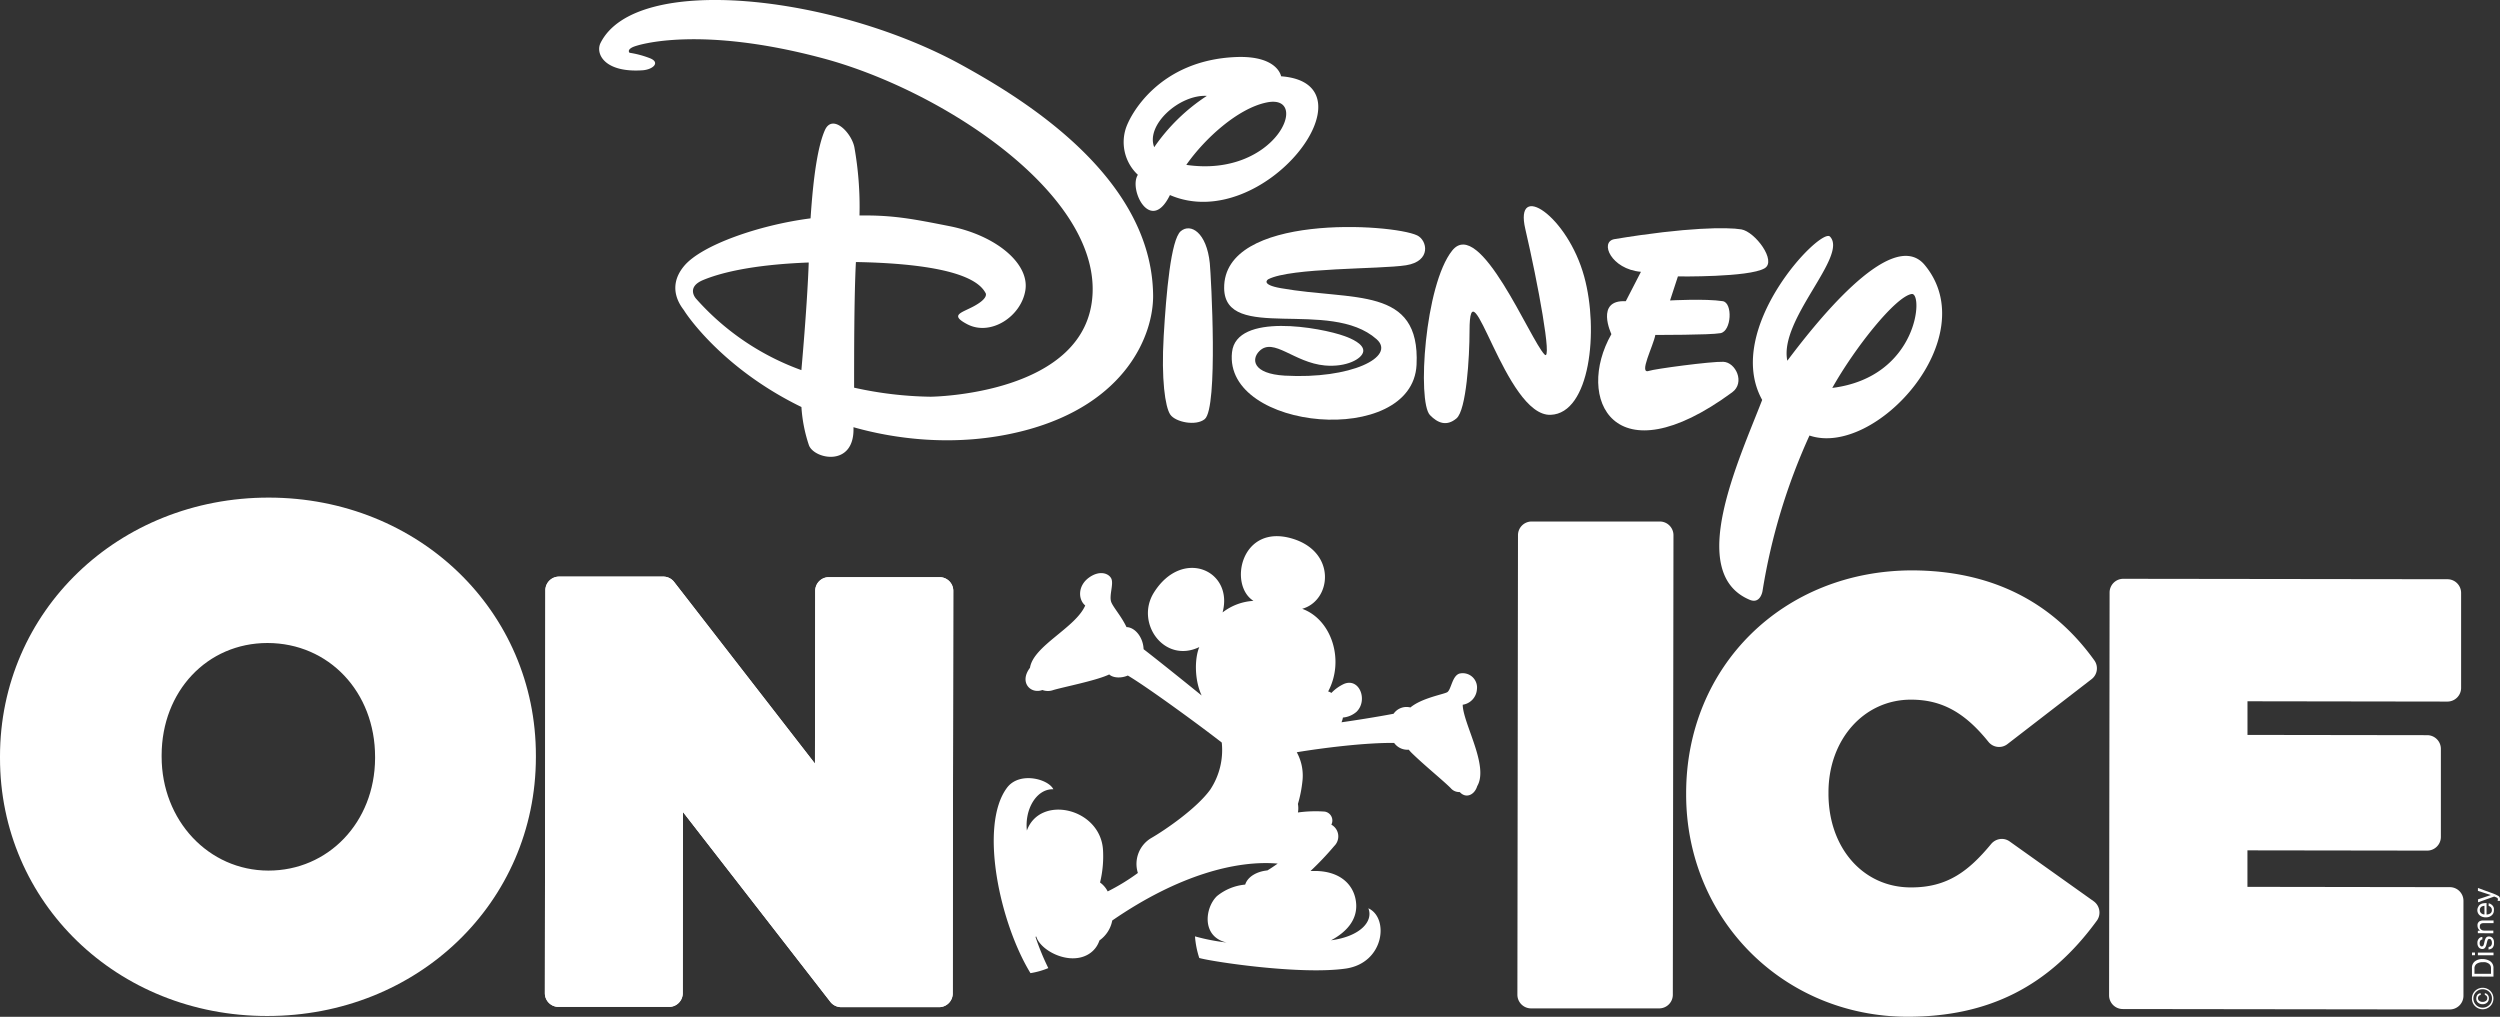
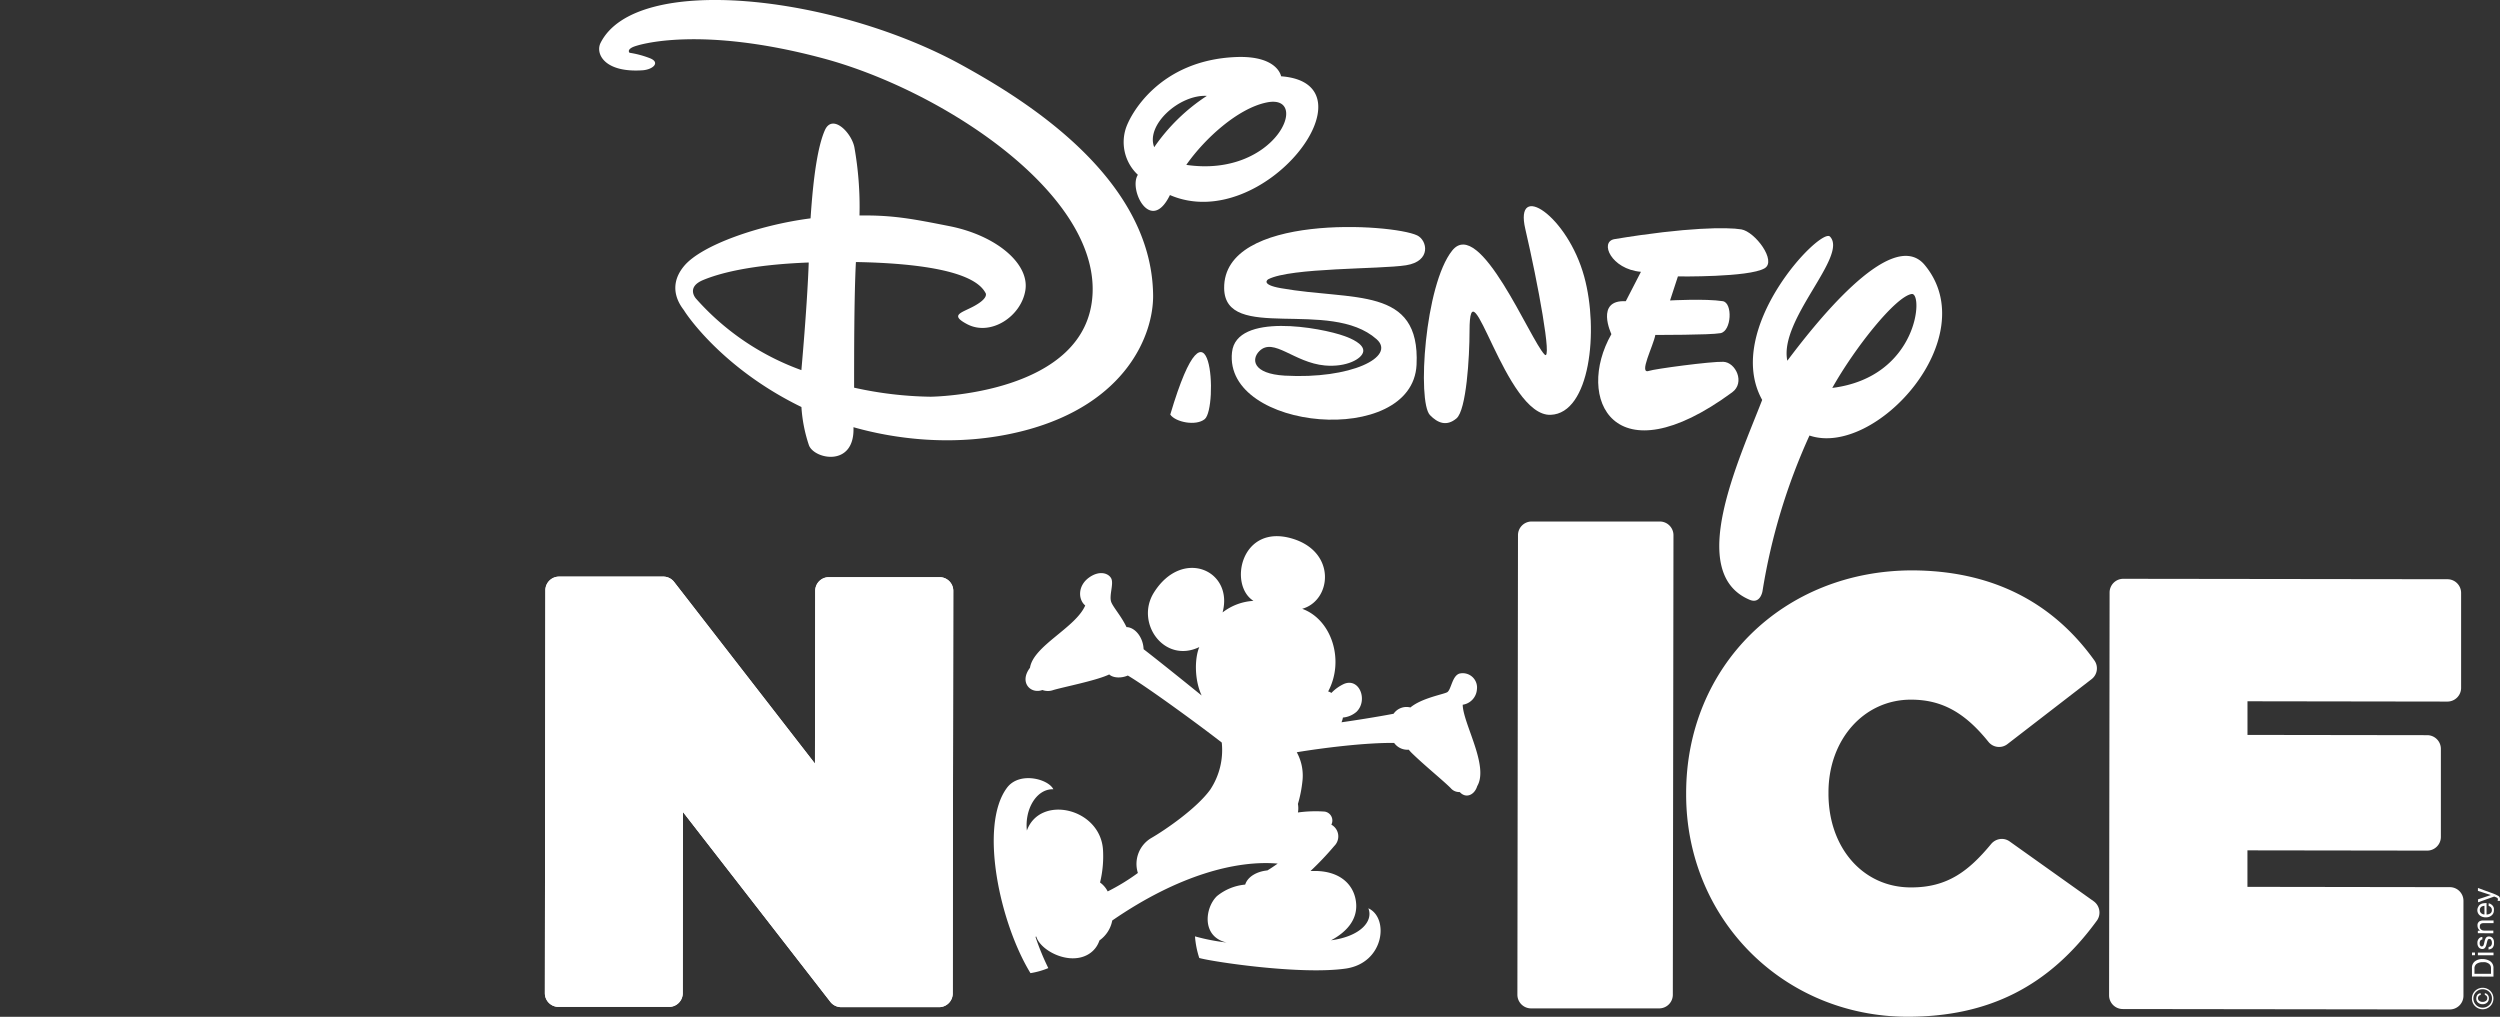
<svg xmlns="http://www.w3.org/2000/svg" id="Layer_1" data-name="Layer 1" viewBox="0 0 585.61 238.18">
  <rect x="0" y="0" width="585.61" height="238.18" fill="#333333" stroke="none" />
  <defs>
    <style>.cls-1{fill:#fff;}</style>
  </defs>
  <title>FELD-00002_DOI_Desktop_Logo</title>
-   <path class="cls-1" d="M78.34,531.12c-35.12,0-62.58-26.62-62.54-60.48v-.32c0-34,27.73-60.67,63-60.63,35.11.05,62.58,26.62,62.53,60.48v.32C141.31,504.53,113.63,531.16,78.34,531.12Zm.12-87.37c-14.12,0-24.78,11.29-24.8,26.3v.32c0,14.95,11,26.67,25,26.69s24.93-11.29,25-26.3v-.32C103.67,455.24,92.84,443.77,78.46,443.75Z" transform="translate(-15.8 -293.13)" />
  <path class="cls-1" d="M235.86,428.33l-25.89,0a3.2,3.2,0,0,0-3.21,3.2L206.7,472l-33-42.56a3.21,3.21,0,0,0-2.53-1.24l-24.41,0a3.21,3.21,0,0,0-3.21,3.2l-.12,94.38a3.21,3.21,0,0,0,3.2,3.21l25.89,0a3.21,3.21,0,0,0,3.21-3.2l.06-42.44,34.52,44.46a3.24,3.24,0,0,0,2.53,1.24l22.92,0a3.21,3.21,0,0,0,3.21-3.21l.13-94.37A3.21,3.21,0,0,0,235.86,428.33Z" transform="translate(-15.8 -293.13)" />
  <path class="cls-1" d="M404.59,415.29l-30,0a3.2,3.2,0,0,0-3.21,3.2l-.14,107.64a3.21,3.21,0,0,0,3.2,3.21l30,0a3.2,3.2,0,0,0,3.21-3.2l.15-107.64A3.21,3.21,0,0,0,404.59,415.29Z" transform="translate(-15.8 -293.13)" />
  <path class="cls-1" d="M235.86,428.33l-25.89,0a3.2,3.2,0,0,0-3.21,3.2L206.7,472l-33-42.56a3.21,3.21,0,0,0-2.53-1.24l-24.41,0a3.21,3.21,0,0,0-3.21,3.2l-.12,94.38a3.21,3.21,0,0,0,3.2,3.21l25.89,0a3.21,3.21,0,0,0,3.21-3.2l.06-42.44,34.52,44.46a3.24,3.24,0,0,0,2.53,1.24l22.92,0a3.21,3.21,0,0,0,3.21-3.21l.13-94.37A3.21,3.21,0,0,0,235.86,428.33Z" transform="translate(-15.8 -293.13)" />
  <path class="cls-1" d="M589.74,500.94l-47.49-.07v-8.55l42.1.06a3.21,3.21,0,0,0,3.21-3.2l0-20.63a3.21,3.21,0,0,0-3.2-3.21l-42.1-.06V457.4l46.83.07a3.21,3.21,0,0,0,3.21-3.21l0-22.24a3.21,3.21,0,0,0-3.2-3.21l-75.92-.1a3.21,3.21,0,0,0-3.22,3.2l-.12,94.37a3.21,3.21,0,0,0,3.2,3.21l76.59.1a3.21,3.21,0,0,0,3.22-3.2l0-22.24A3.2,3.2,0,0,0,589.74,500.94Z" transform="translate(-15.8 -293.13)" />
  <path class="cls-1" d="M507.54,506.35a3.24,3.24,0,0,0-1.3-2.1l-19.67-14a3.14,3.14,0,0,0-1.86-.61,3.29,3.29,0,0,0-2.48,1.17C477,497.12,472,501.05,463.39,501c-11.19,0-19.3-9.29-19.28-22v-.27c0-12.39,8.33-21.73,19.34-21.71,7.18,0,12.6,3,18.12,9.87a3.19,3.19,0,0,0,4.46.54l19.71-15.21a3.19,3.19,0,0,0,.64-4.41c-10-13.95-24.37-21-42.61-21.07-30.2,0-53,22.4-53,52.21v.27c0,29.17,22.72,52,51.81,52.08,19.09,0,33.21-7.14,44.43-22.56A3.21,3.21,0,0,0,507.54,506.35Z" transform="translate(-15.8 -293.13)" />
  <path class="cls-1" d="M241.19,308.42c-29.79-16.44-76.41-21.76-84.71-5.24-1.25,2.47.83,7,9.77,6.42,2.55-.16,4.37-1.89,1.67-2.88a22.58,22.58,0,0,0-4.65-1.23s-.71-.64.77-1.33,16-5,44.46,2.61c27.62,7.36,64.27,31.24,63.23,55.08s-37.92,24.21-37.92,24.21a87.53,87.53,0,0,1-17.94-2.12c0-7.9,0-21.28.42-29.43,14.13.25,27.47,2,30.3,7.14,0,0,1.15,1.13-2.65,3.2-2.88,1.57-5.76,2-1.66,4.18,5.55,3,12.81-1.8,13.72-8s-6.9-12.79-17.87-14.94c-8.6-1.7-13.2-2.59-21-2.48a79.54,79.54,0,0,0-1.2-16c-.7-3.47-5.14-7.91-6.9-4-1.59,3.58-2.69,10.41-3.36,20.67-12.08,1.55-25.53,6.27-29.6,11.13-4.54,5.42-.27,10,0,10.49s8.68,13.43,27.46,22.57a34.8,34.8,0,0,0,1.75,8.93c1.18,3.32,10.8,5.28,10.44-4.2,8.39,2.39,23.59,5.12,40.19.75,23.8-6.29,30.09-22.52,30-31.65C285.63,334.4,255.1,316.1,241.19,308.42Zm-62.37,54.64s-2.39-2.63,1.67-4.33c3.7-1.54,11-3.59,24.75-4.11-.14,4.21-.61,12.62-1.72,25.21A60.29,60.29,0,0,1,178.82,363.06Z" transform="translate(-15.8 -293.13)" />
  <path class="cls-1" d="M315.89,311s-.77-4.88-10.51-4.51c-18.11.71-25,13.65-25.95,17a10.47,10.47,0,0,0,2.91,10.59c-2.23,3.4,3,14,7.51,4.74C311.74,348.25,338.79,312.72,315.89,311Zm-17.42,4.61a44.25,44.25,0,0,0-12.3,12C284.12,322.37,292.1,315.25,298.47,315.59Zm-4.8,16.16c4.34-6.21,12.1-13.25,18.81-14.63C323.09,314.91,314.78,334.86,293.67,331.75Z" transform="translate(-15.8 -293.13)" />
-   <path class="cls-1" d="M298,391.31c-2.06,1.68-6.86.71-8.07-1.07s-2.13-8.29-1.54-18.39,1.69-22.63,4-24.57,6.05.28,6.8,7.51C299.49,358,301.18,388.7,298,391.31Z" transform="translate(-15.8 -293.13)" />
+   <path class="cls-1" d="M298,391.31c-2.06,1.68-6.86.71-8.07-1.07C299.49,358,301.18,388.7,298,391.31Z" transform="translate(-15.8 -293.13)" />
  <path class="cls-1" d="M312.87,358.55s-2,1.22,3,2.09c16.92,3,32.64-.6,31.75,17.93-.93,19.48-45.26,15.51-43.23-2.93,1-9.37,20.86-5.8,26.39-3.77,1.52.54,4.59,1.86,4.35,3.59s-3.95,3.74-9,3.28c-7.21-.66-12-6.65-15.32-3.38-1.93,1.9-1.62,5.32,5.93,5.76,15.43.88,26.18-4.4,21.51-8.54-10.93-9.69-35.53.86-35.7-11.92-.23-17.67,39.39-15.16,45.21-12.39,2.38,1.13,3.4,6.05-2.62,7S318.13,355.79,312.87,358.55Z" transform="translate(-15.8 -293.13)" />
  <path class="cls-1" d="M377.61,376.18c1.88,1.9-1.6-16.88-4.51-29.38-2.67-11.42,9.89-3.19,13.8,11.16,3.44,12.56,1.37,32-7.87,32.34-10.67.43-19-36.85-19-19.62,0,6.12-.74,18.51-3.06,20.46s-4.41,1.08-6.21-.78c-3-3.12-1.24-30.48,5.21-38.54S374.27,372.84,377.61,376.18Z" transform="translate(-15.8 -293.13)" />
  <path class="cls-1" d="M408.84,357.88,407,363.51s8.32-.46,12.35.17c2.35.38,2.07,7-.53,7.49-2.43.45-15.27.41-15.27.41-.45,2.57-4,9.3-1.51,8.43,1.28-.46,14.55-2.24,17.44-2.13s5.16,4.88,2.07,7.15c-27.78,20.43-36.84,1.38-28.29-13.63,0,0-3.86-8.11,3.37-7.71l3.55-6.89c-7-.6-9.78-7.06-6.18-7.66,16.91-2.8,26.47-2.82,29.69-2.28s8.37,7.42,5.45,9.12C425.47,358.13,408.84,357.88,408.84,357.88Z" transform="translate(-15.8 -293.13)" />
  <path class="cls-1" d="M466.65,355.2c-7.87-9.48-26.82,15.32-32.18,22.43-2-9.65,14.29-24.55,10-29.07-2.14-2.3-25.13,21.58-15.89,38.25-5.53,14.3-17.87,40.55-2.92,46.82,2.52,1.06,3-2.05,3-2.05a141.93,141.93,0,0,1,11-36.43C455.1,400.39,480.73,372.17,466.65,355.2ZM445,384c5.22-9.31,14.76-21.36,18.58-22C466.38,361.52,465.26,381.44,445,384Z" transform="translate(-15.8 -293.13)" />
  <path class="cls-1" d="M358.43,458.21a3.91,3.91,0,0,0,3.33-3.61,3.35,3.35,0,0,0-4.08-3.69c-1.7.52-1.91,3.6-2.81,4.32-.62.5-5.94,1.33-8.69,3.62a3.68,3.68,0,0,0-3.94,1.47c-3.41.67-9.83,1.68-12.2,2a4.73,4.73,0,0,0,.33-1.11,5.57,5.57,0,0,0,3.19-1.35c2.75-2.69.67-8.1-3-6.5a9.74,9.74,0,0,0-2.89,2.09,2.23,2.23,0,0,0-.76-.35c3.9-7.26.85-16.85-6.08-19.36,6.87-1.93,8.09-13.27-2.24-16.42-12.11-3.69-15.09,10.84-9.17,14.56a13,13,0,0,0-7.24,2.71c2.65-9.88-9.48-15.23-16.1-4.63-4.42,7.09,2.44,16.7,10.65,12.74-1.08,2.54-1.2,7.58.55,11.35-4.67-3.79-10.77-8.67-13.6-10.85-.1-2.84-2.07-5.15-4-5.17-1.24-2.63-3.27-4.82-3.62-6-.46-1.56.71-4.26,0-5.48s-2.83-1.83-5.2-.1c-2.64,1.93-2.52,5.13-.85,6.51-2.27,5.23-12.15,9.44-12.94,14.59-2.59,3.4.12,6.23,2.91,5.21a3.69,3.69,0,0,0,2.57,0c2.59-.75,9.5-2.1,12.71-3.48l.37-.17c.78.76,2.61,1,4.36.26,4.58,2.71,17,11.79,22,15.7a16.79,16.79,0,0,1-2.68,11c-3.18,4.43-10.63,9.52-13.88,11.39a7.05,7.05,0,0,0-3.09,8.16,48.93,48.93,0,0,1-7.07,4.32,5.76,5.76,0,0,0-1.79-2.09,25.94,25.94,0,0,0,.7-7.51c-.5-9.94-14.76-13.17-17.84-4.66-.54-5,2.26-9.81,6.2-9.67-1.17-2.42-8-4.25-10.89-.31-6.54,8.86-1.67,31.6,5.53,43.38a18.38,18.38,0,0,0,4.18-1.18,57.66,57.66,0,0,1-3-7.31l.18-.09c.62,2.24,4.07,4.72,7.74,5.07,3.42.32,6.13-1.34,7.06-4.15a7.39,7.39,0,0,0,3-4.67c15.54-10.7,29.15-14.16,38.75-13.33-.89.63-1.73,1.2-2.41,1.6-2.49.25-4.62,1.47-5.2,3.32a12.22,12.22,0,0,0-6.62,2.7c-2.83,2.73-3.66,9.52,2.27,10.87a47.59,47.59,0,0,1-7.41-1.44,21.22,21.22,0,0,0,1,5.06c2.74.82,23.53,4,34.26,2.49,9.11-1.28,10.26-11.88,5.35-14.13,1.21,3-1.82,6.57-8.74,7.5,3.51-1.87,6.11-4.67,5.89-8.46-.24-4.14-3.34-7.71-9.54-7.78-.38,0-.77,0-1.15,0a70.36,70.36,0,0,0,5.55-5.85,3.14,3.14,0,0,0-.68-5,2.11,2.11,0,0,0-1.57-3.06,29.84,29.84,0,0,0-6.26.21,5.67,5.67,0,0,0,0-2,29.84,29.84,0,0,0,1.08-5.56,11.32,11.32,0,0,0-1.35-6.55c6-1,16.12-2.27,22.81-2.18a3.83,3.83,0,0,0,3.42,1.58,9.68,9.68,0,0,0,.76.83c3.09,3,7.27,6.37,9.07,8.17a2.59,2.59,0,0,0,2.12.92c1.41,1.58,3.44.74,4.09-1.39C364.62,472.56,358.51,462.61,358.43,458.21Z" transform="translate(-15.8 -293.13)" />
  <path class="cls-1" d="M599.14,525.24a2.45,2.45,0,0,1,.73,1.79,2.52,2.52,0,0,1-4.3,1.78,2.45,2.45,0,0,1-.74-1.79,2.48,2.48,0,0,1,.74-1.78,2.55,2.55,0,0,1,3.57,0Zm-3.33,3.31a2.21,2.21,0,0,0,3.08,0,2.05,2.05,0,0,0,.64-1.53,2.08,2.08,0,0,0-.63-1.53,2.14,2.14,0,0,0-1.55-.63,2.15,2.15,0,0,0-1.54,3.68Zm2.75-2.36a1.21,1.21,0,0,1,.25.77,1.35,1.35,0,0,1-.4,1,1.47,1.47,0,0,1-1.08.4,1.56,1.56,0,0,1-1.05-.36,1.22,1.22,0,0,1-.43-1,1.56,1.56,0,0,1,.15-.66,1,1,0,0,1,.89-.55v.41a.69.69,0,0,0-.44.22.7.7,0,0,0-.19.54.75.75,0,0,0,.44.71,1.32,1.32,0,0,0,.62.15,1.36,1.36,0,0,0,.79-.23.79.79,0,0,0,.32-.67.67.67,0,0,0-.15-.47.81.81,0,0,0-.43-.26v-.42A1.13,1.13,0,0,1,598.56,526.19Z" transform="translate(-15.8 -293.13)" />
  <path class="cls-1" d="M594.84,521.88v-2a1.84,1.84,0,0,1,.73-1.59,2.76,2.76,0,0,1,1.71-.51,3.54,3.54,0,0,1,1.45.3,1.86,1.86,0,0,1,1.15,1.81v2ZM599.3,520a1.71,1.71,0,0,0-.07-.55,1.24,1.24,0,0,0-.52-.64,2.16,2.16,0,0,0-.78-.29,3.37,3.37,0,0,0-.52,0,2.46,2.46,0,0,0-1.46.37,1.31,1.31,0,0,0-.52,1.17v1.18h3.87Z" transform="translate(-15.8 -293.13)" />
  <path class="cls-1" d="M594.85,516.89v-.63h.7v.62Zm1.38,0v-.62h3.66v.63Z" transform="translate(-15.8 -293.13)" />
  <path class="cls-1" d="M598.74,514.94a.87.87,0,0,0,.47-.16,1,1,0,0,0,.3-.83,1.23,1.23,0,0,0-.15-.61.48.48,0,0,0-.46-.27.39.39,0,0,0-.36.22,2.72,2.72,0,0,0-.17.53l-.13.5a2.34,2.34,0,0,1-.26.7.79.79,0,0,1-.69.41,1.08,1.08,0,0,1-.85-.38,1.59,1.59,0,0,1-.32-1,1.44,1.44,0,0,1,.49-1.21,1.07,1.07,0,0,1,.67-.23v.59a.67.67,0,0,0-.38.15,1,1,0,0,0-.25.75.89.89,0,0,0,.14.54.39.39,0,0,0,.35.19.42.42,0,0,0,.38-.24,1.25,1.25,0,0,0,.15-.42l.1-.41a3,3,0,0,1,.32-.91.81.81,0,0,1,.74-.36,1.14,1.14,0,0,1,.85.38A1.56,1.56,0,0,1,600,514a1.58,1.58,0,0,1-.37,1.18,1.48,1.48,0,0,1-.92.36Z" transform="translate(-15.8 -293.13)" />
  <path class="cls-1" d="M596.22,511.73v-.58h.52a1.8,1.8,0,0,1-.46-.56,1.51,1.51,0,0,1-.14-.65,1.05,1.05,0,0,1,.55-1.05,2,2,0,0,1,.86-.15h2.35v.63h-2.32a1.21,1.21,0,0,0-.54.1.61.61,0,0,0-.35.59,1.55,1.55,0,0,0,0,.36.94.94,0,0,0,.3.45,1,1,0,0,0,.38.2,2.51,2.51,0,0,0,.55.05h1.93v.62Z" transform="translate(-15.8 -293.13)" />
  <path class="cls-1" d="M596.33,505.53a1.33,1.33,0,0,1,.48-.56,1.63,1.63,0,0,1,.65-.24,4.63,4.63,0,0,1,.8-.06v2.68a1.6,1.6,0,0,0,.9-.27.85.85,0,0,0,.34-.76.92.92,0,0,0-.32-.76,1.12,1.12,0,0,0-.43-.23v-.6a1.09,1.09,0,0,1,.45.15,2.31,2.31,0,0,1,.41.31,1.45,1.45,0,0,1,.37.69,2.49,2.49,0,0,1,0,.5,1.48,1.48,0,0,1-.5,1.15,1.93,1.93,0,0,1-1.4.48,2.1,2.1,0,0,1-1.43-.48,1.57,1.57,0,0,1-.55-1.25A1.66,1.66,0,0,1,596.33,505.53Zm1.44-.22a1.57,1.57,0,0,0-.64.17.88.88,0,0,0-.44.84.91.91,0,0,0,.3.71,1.18,1.18,0,0,0,.78.3Z" transform="translate(-15.8 -293.13)" />
  <path class="cls-1" d="M596.24,501.81v-.68l1.61.59,1.54.56a9.77,9.77,0,0,1,1.71.76.84.84,0,0,1,.31.75,1.09,1.09,0,0,1,0,.2.68.68,0,0,1,0,.17h-.56c0-.1.05-.18.06-.23s0-.09,0-.13a.54.54,0,0,0-.06-.25.35.35,0,0,0-.14-.13l-.28-.13-.38-.15-3.78,1.35v-.7l3-1Z" transform="translate(-15.8 -293.13)" />
</svg>